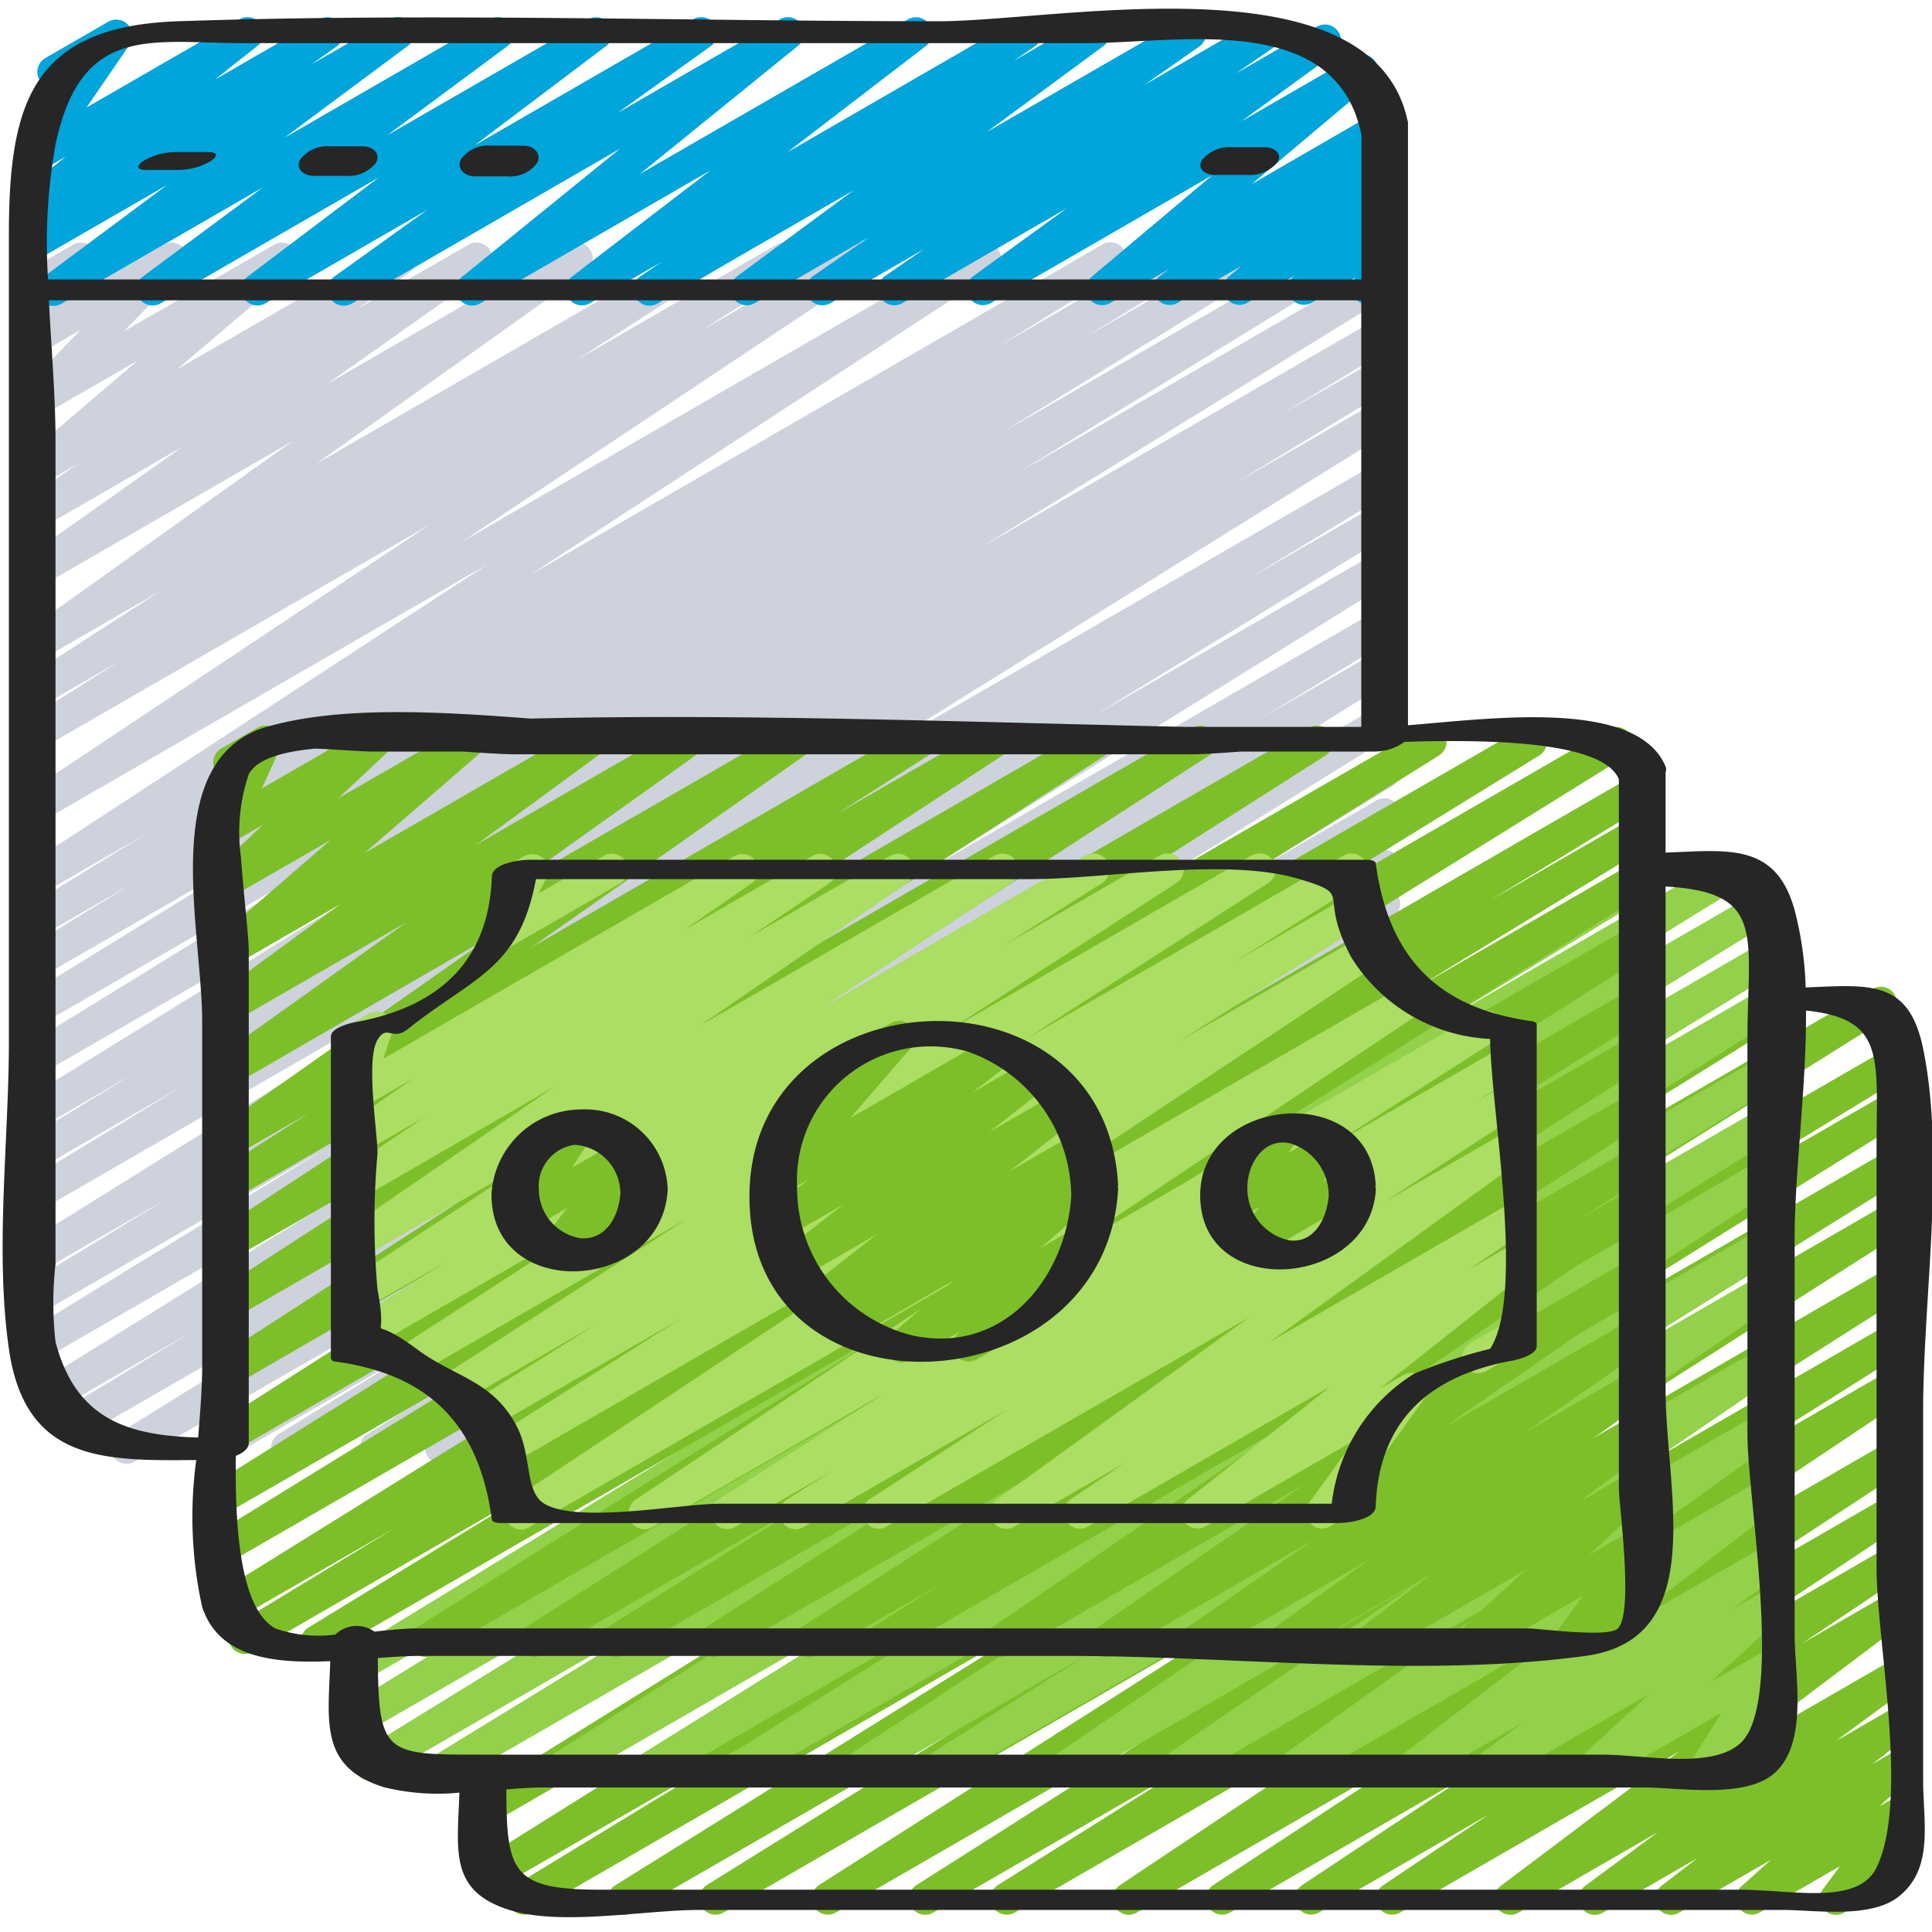
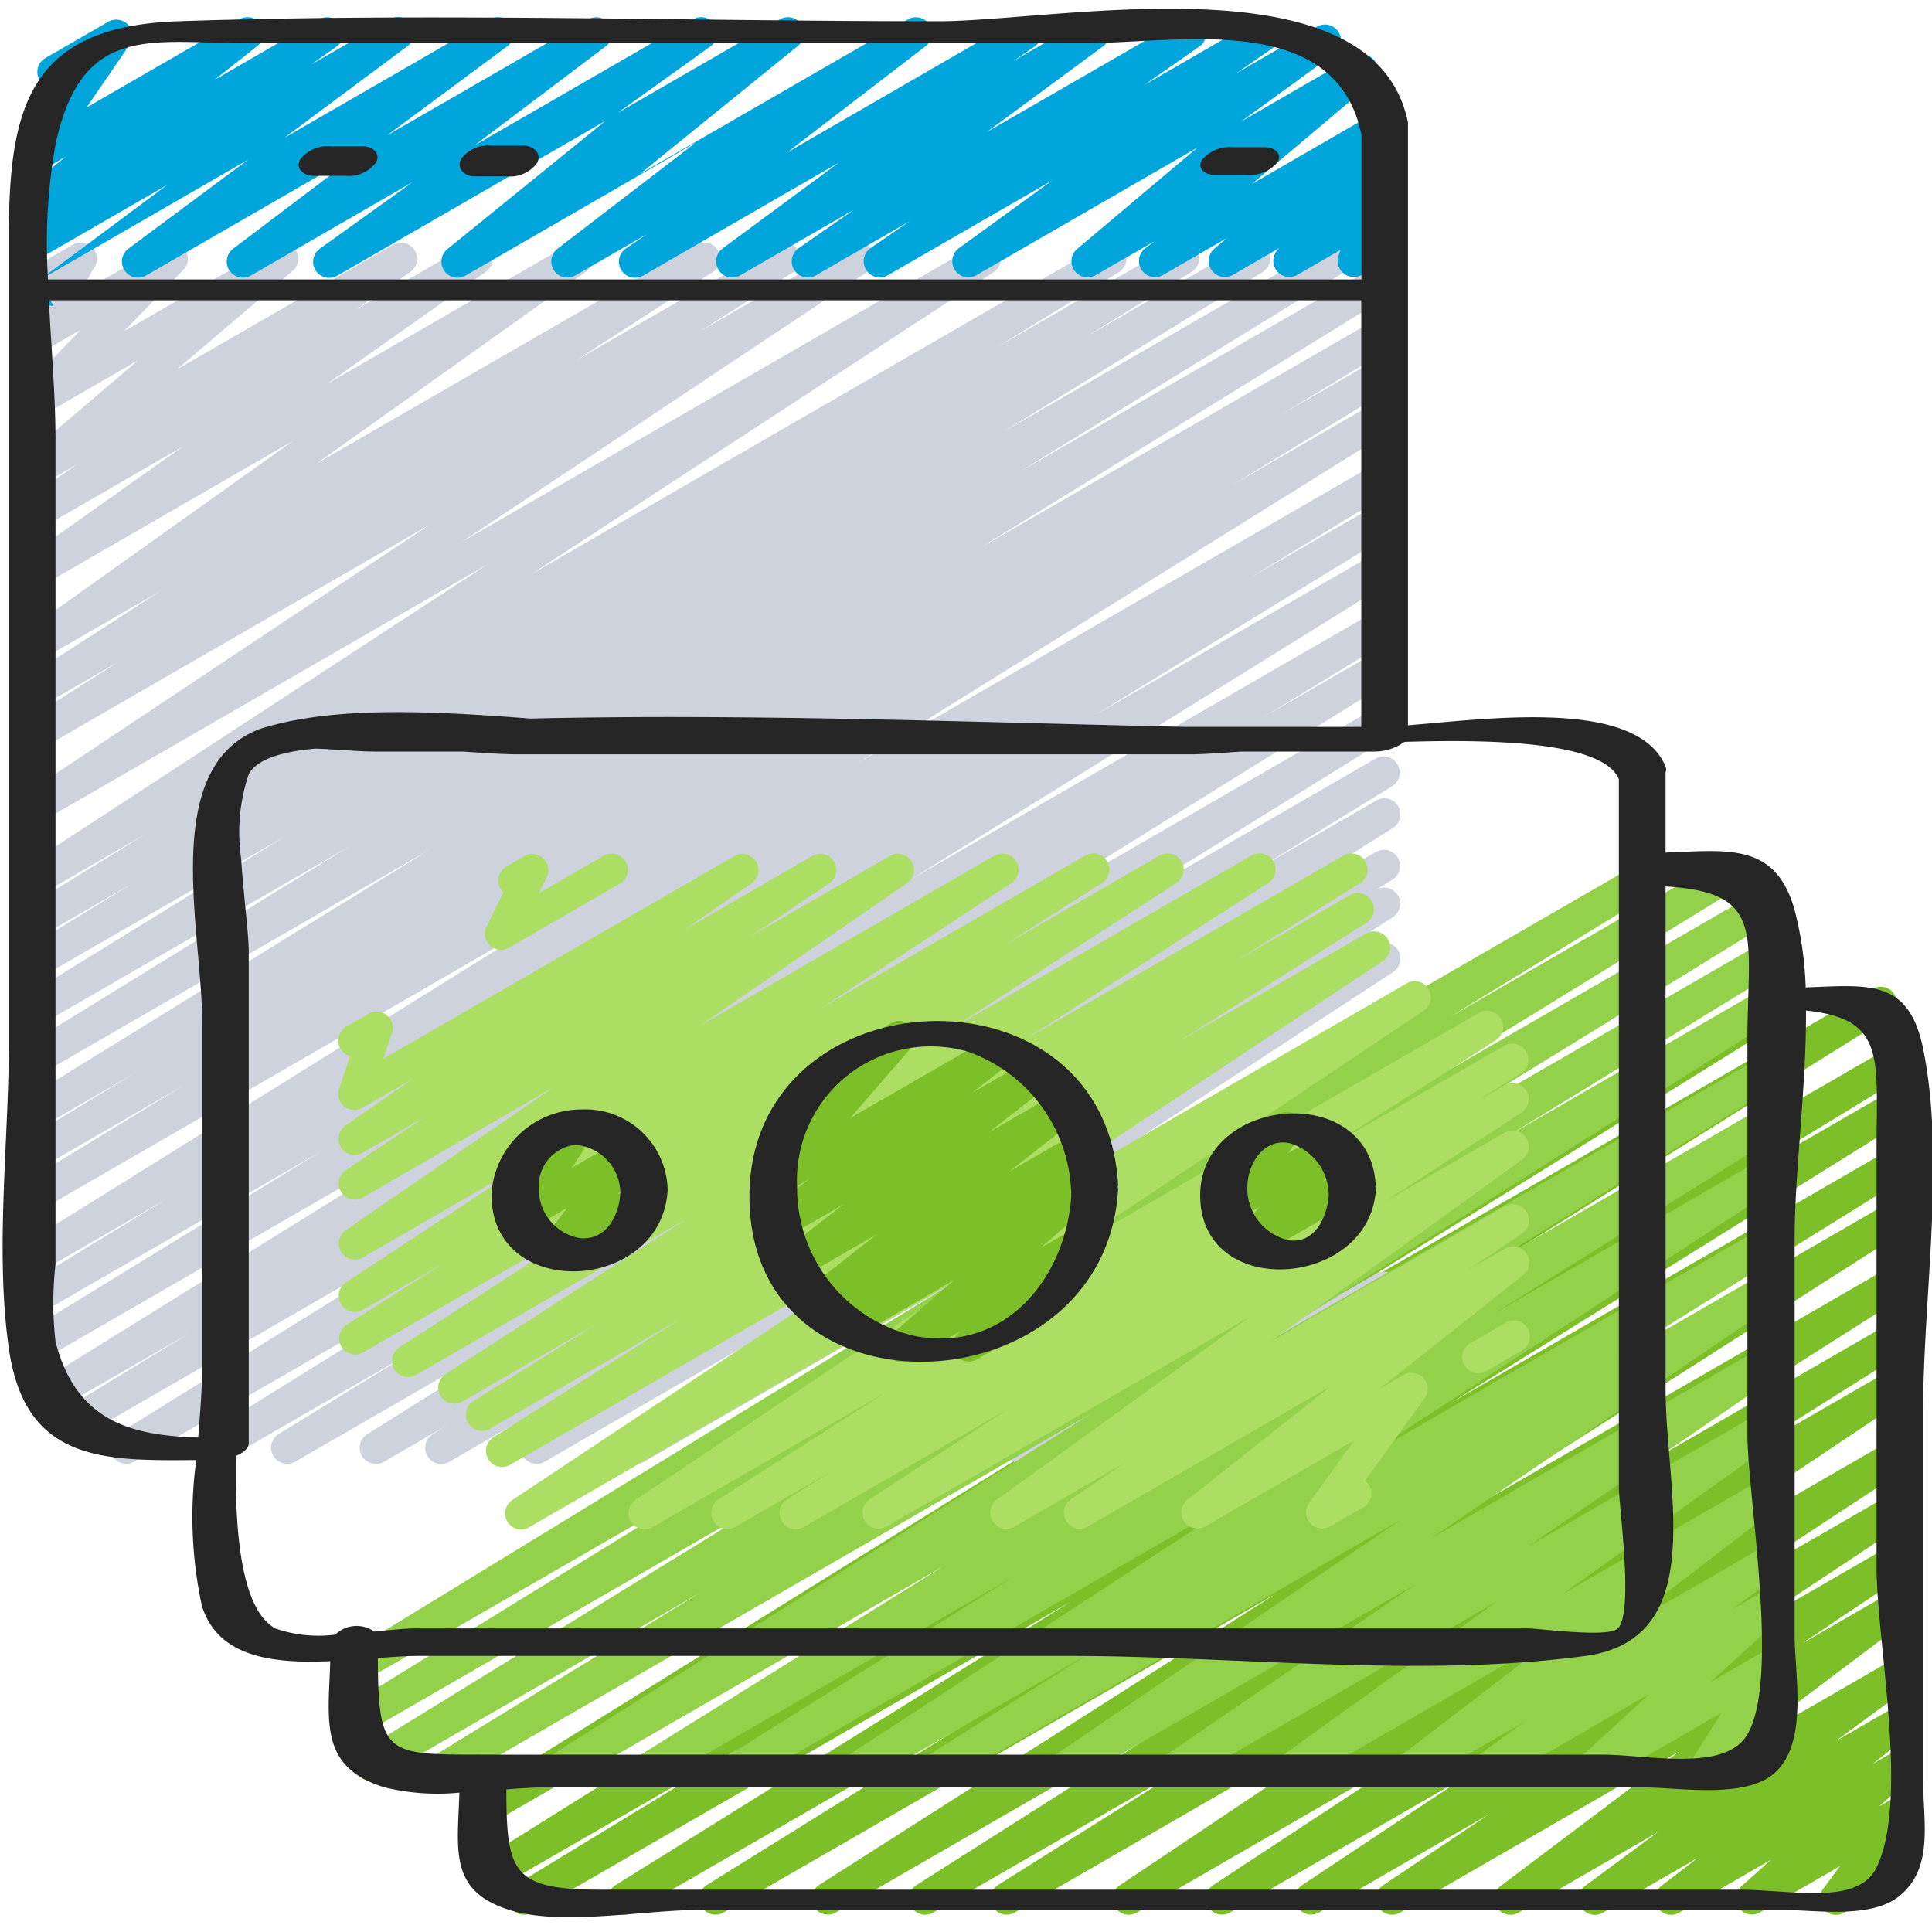
<svg xmlns="http://www.w3.org/2000/svg" id="Icons" viewBox="0 0 60 60">
  <path d="m19.379 59.471a.5.5 0 0 1 -.265-.925l14.15-8.811-16.746 9.665a.5.5 0 0 1 -.511-.859l6.943-4.232-7.6 4.385a.5.5 0 0 1 -.516-.856l19.711-12.338-19.274 11.126a.5.5 0 0 1 -.513-.857l27.079-16.831-.007-.011a.5.5 0 0 1 .183-.683l13.246-7.644a.5.5 0 0 1 .513.857l-14.336 8.91 16.729-9.658a.5.5 0 0 1 .516.856l-19.708 12.34 19.747-11.4a.5.5 0 0 1 .51.859l-6.948 4.236 6.438-3.717a.5.5 0 0 1 .514.857l-14.156 8.817 13.642-7.876a.5.5 0 0 1 .513.857l-10.816 6.727 10.3-5.949a.5.5 0 0 1 .518.855l-14.185 9.05 13.671-7.893a.5.5 0 0 1 .518.855l-10.275 6.526 9.757-5.633a.5.5 0 0 1 .516.856l-5.8 3.656 5.287-3.052a.5.5 0 0 1 .528.849l-11.32 7.571 10.792-6.23a.5.5 0 0 1 .524.85l-6.509 4.275 5.982-3.451a.5.5 0 0 1 .526.849l-5.047 3.351 4.519-2.609a.5.5 0 0 1 .528.848l-3.281 2.2 2.753-1.589a.5.5 0 0 1 .55.832l-5.532 4.169 4.982-2.876a.5.5 0 0 1 .547.835l-2.256 1.662 1.711-.987a.5.5 0 0 1 .555.829l-1.134.874.579-.334a.5.5 0 0 1 .583.806l-.941.838.358-.206a.5.5 0 0 1 .652.729l-.548.741a.5.5 0 0 1 .4.911l-1.959 1.127a.5.5 0 0 1 -.653-.729l.529-.716-2.5 1.445a.5.5 0 0 1 -.583-.8l.941-.842-2.853 1.642a.5.5 0 0 1 -.665-.154.5.5 0 0 1 .11-.675l1.13-.87-2.946 1.7a.5.5 0 0 1 -.547-.835l2.256-1.666-4.328 2.5a.5.5 0 0 1 -.551-.832l5.535-4.168-8.665 5a.5.5 0 0 1 -.529-.847l3.281-2.2-5.276 3.047a.5.5 0 0 1 -.526-.848l5.047-3.352-7.282 4.2a.5.5 0 0 1 -.524-.85l6.511-4.277-8.878 5.127a.5.5 0 0 1 -.528-.848l11.32-7.572-14.587 8.42a.5.5 0 0 1 -.517-.855l5.812-3.656-7.824 4.511a.5.5 0 0 1 -.519-.854l10.279-6.528-12.789 7.382a.5.5 0 0 1 -.518-.854l14.188-9.046-17.155 9.9a.5.5 0 0 1 -.514-.857l10.815-6.725-13.134 7.582a.5.5 0 0 1 -.25.071z" fill="#7dbf29" />
  <path d="m6.636 45.471a.5.5 0 0 1 -.264-.925l9.766-6.063-11.959 6.905a.5.5 0 0 1 -.514-.858l12.892-8.011-14.167 8.181a.5.5 0 0 1 -.51-.859l4.02-2.448-4.226 2.437a.5.5 0 0 1 -.514-.857l14.925-9.264-14.805 8.547a.5.5 0 0 1 -.51-.86l9.225-5.652-8.716 5.032a.5.5 0 0 1 -.509-.859l4.433-2.7-3.924 2.268a.5.5 0 0 1 -.514-.857l16.642-10.367-16.129 9.311a.5.5 0 0 1 -.509-.859l4.937-3.005-4.428 2.556a.5.5 0 0 1 -.509-.864l3.443-2.09-2.934 1.696a.5.5 0 0 1 -.512-.859l12.59-7.767-12.079 6.974a.5.5 0 0 1 -.511-.859l10.091-6.21-9.58 5.53a.5.5 0 0 1 -.512-.858l8.087-4.981-7.576 4.373a.5.5 0 0 1 -.511-.86l3.311-2.029-2.8 1.616a.5.5 0 0 1 -.512-.858l3.742-2.306-3.23 1.864a.5.5 0 0 1 -.523-.851l14.4-9.406-13.878 8.009a.5.5 0 0 1 -.527-.848l12.6-8.388-12.073 6.969a.5.5 0 0 1 -.517-.855l2.931-1.858-2.415 1.393a.5.5 0 0 1 -.521-.852l4.235-2.739-3.714 2.143a.5.5 0 0 1 -.54-.84l8.371-5.965-7.832 4.521a.5.5 0 0 1 -.539-.841l4.943-3.5-4.4 2.541a.5.5 0 0 1 -.535-.843l1.658-1.15-1.124.648a.5.5 0 0 1 -.576-.813l3.587-3.06-3.013 1.74a.5.5 0 0 1 -.609-.781l1.844-1.909-1.236.713a.5.5 0 0 1 -.678-.689l.634-1.065a.5.5 0 0 1 -.329-.237.5.5 0 0 1 .183-.684l1.18-.679a.5.5 0 0 1 .678.69l-.5.838 2.647-1.528a.5.5 0 0 1 .609.78l-1.843 1.906 4.66-2.686a.5.5 0 0 1 .574.813l-3.588 3.056 6.711-3.869a.5.5 0 0 1 .535.843l-1.665 1.157 3.467-2a.5.5 0 0 1 .539.841l-4.938 3.489 7.511-4.336a.5.5 0 0 1 .54.84l-8.373 5.966 11.793-6.807a.5.5 0 0 1 .522.852l-4.242 2.742 6.225-3.594a.5.5 0 0 1 .517.854l-2.92 1.853 4.694-2.71a.5.5 0 0 1 .527.848l-12.595 8.388 16-9.235a.5.5 0 0 1 .523.851l-14.396 9.405 17.765-10.257a.5.5 0 0 1 .513.858l-3.763 2.319 5.5-3.177a.5.5 0 0 1 .512.859l-3.3 2.025 5-2.885a.5.5 0 0 1 .513.858l-8.092 4.985 10.117-5.843a.5.5 0 0 1 .512.858l-10.077 6.2 10.856-6.266a.5.5 0 0 1 .513.858l-12.6 7.773 12.277-7.087a.5.5 0 0 1 .509.86l-3.46 2.1 2.952-1.7a.5.5 0 0 1 .509.859l-4.941 3.006 4.434-2.56a.5.5 0 0 1 .514.858l-16.629 10.359 16.116-9.307a.5.5 0 0 1 .509.86l-4.45 2.707 3.942-2.276a.5.5 0 0 1 .51.86l-9.236 5.662 8.73-5.04a.5.5 0 0 1 .513.857l-14.926 9.263 14.412-8.319a.5.5 0 0 1 .509.859l-4.026 2.451 3.517-2.03a.5.5 0 0 1 .514.857l-12.884 8.007 12.372-7.142a.5.5 0 0 1 .514.857l-9.752 6.054 9.239-5.334a.5.5 0 0 1 .512.858l-4.093 2.521 3.582-2.068a.5.5 0 0 1 .516.857l-8.623 5.417 8.109-4.682a.5.5 0 0 1 .513.858l-.5.31a.5.5 0 0 1 .51.859l-8.516 5.468 8-4.616a.5.5 0 0 1 .524.851l-8.248 5.394 7.721-4.458a.5.5 0 0 1 .527.85l-6.883 4.569 6.357-3.67a.5.5 0 0 1 .534.844l-6.786 4.694 6.254-3.61a.5.5 0 0 1 .536.843l-4.492 3.142 3.957-2.284a.5.5 0 0 1 .54.84l-2.748 1.96 2.209-1.275a.5.5 0 0 1 .551.832l-2.132 1.609 1.583-.914a.5.5 0 0 1 .584.8l-1.981 1.774 1.4-.807a.5.5 0 0 1 .6.08.5.5 0 0 1 .077.606l-.926 1.585.25-.144a.5.5 0 0 1 .5.866l-1.89 1.09a.5.5 0 0 1 -.681-.685l.929-1.583-3.931 2.266a.5.5 0 0 1 -.584-.8l1.98-1.775-4.467 2.575a.5.5 0 0 1 -.55-.832l2.131-1.608-4.226 2.44a.5.5 0 0 1 -.54-.839l2.75-1.959-4.849 2.8a.5.5 0 0 1 -.536-.842l4.489-3.141-6.9 3.984a.5.5 0 0 1 -.534-.843l6.786-4.695-9.594 5.535a.5.5 0 0 1 -.526-.849l6.887-4.573-9.394 5.422a.5.5 0 0 1 -.523-.85l8.24-5.393-10.812 6.243a.5.5 0 0 1 -.52-.853l8.52-5.471-10.955 6.324a.5.5 0 0 1 -.513-.858l.485-.3-2.005 1.158a.5.5 0 0 1 -.516-.856l8.621-5.416-10.864 6.272a.5.5 0 0 1 -.512-.858l4.092-2.521-5.852 3.379a.5.5 0 0 1 -.25.071z" fill="#ced2dc" />
-   <path d="m1.655 9.5a.5.5 0 0 1 -.3-.9l3.832-2.854-3.907 2.254a.5.5 0 0 1 -.541-.839l.793-.561-.253.145a.5.5 0 0 1 -.56-.824l1.327-1.058-.767.443a.5.5 0 0 1 -.662-.716l1.335-1.946-.024.013a.5.5 0 1 1 -.5-.865l1.933-1.116a.5.5 0 0 1 .662.716l-1.335 1.946 4.748-2.738a.5.5 0 0 1 .564.822l-1.332 1.054 3.253-1.876a.5.5 0 0 1 .541.839l-.792.561 2.435-1.4a.5.5 0 0 1 .549.834l-3.83 2.85 6.386-3.684a.5.5 0 0 1 .548.834l-3.741 2.773 6.254-3.607a.5.5 0 0 1 .551.831l-4.088 3.086 6.79-3.917a.5.5 0 0 1 .542.839l-2.886 2.068 5.041-2.907a.5.5 0 0 1 .565.821l-4.909 3.979 8.323-4.8a.5.5 0 0 1 .554.829l-4.3 3.3 7.146-4.129a.5.5 0 0 1 .532.845l-.653.445 2.236-1.29a.5.5 0 0 1 .547.835l-3.616 2.665 6.069-3.5a.5.5 0 0 1 .536.842l-1.718 1.2 3.531-2.042a.5.5 0 0 1 .535.844l-1.226.844 2.527-1.461a.5.5 0 0 1 .544.837l-2.9 2.109 3.5-2.022a.5.5 0 0 1 .572.815l-3.739 3.149 3.83-2.215a.5.5 0 0 1 .552.831l-.41.311a.5.5 0 0 1 .453.864l-.449.385a.5.5 0 0 1 .492.829l-.3.309a.5.5 0 0 1 .417.659l-.194.571a.488.488 0 0 1 .161.17.5.5 0 0 1 -.183.682l-.5.288a.5.5 0 0 1 -.723-.594l.061-.18-1.34.775a.5.5 0 0 1 -.61-.779l.053-.055-1.449.836a.5.5 0 0 1 -.575-.812l.386-.33-1.982 1.147a.5.5 0 0 1 -.551-.831l.3-.225-1.837 1.058a.5.5 0 0 1 -.573-.815l3.74-3.15-6.872 3.967a.5.5 0 0 1 -.544-.837l2.907-2.111-5.112 2.95a.5.5 0 0 1 -.672-.166.5.5 0 0 1 .138-.679l1.217-.838-2.918 1.685a.5.5 0 0 1 -.536-.843l1.717-1.194-3.534 2.039a.5.5 0 0 1 -.546-.835l3.616-2.67-6.073 3.507a.5.5 0 0 1 -.533-.846l.65-.442-2.236 1.29a.5.5 0 0 1 -.553-.829l4.3-3.3-7.152 4.131a.5.5 0 0 1 -.565-.821l4.909-3.983-8.326 4.807a.5.5 0 0 1 -.542-.839l2.885-2.07-5.042 2.911a.5.5 0 0 1 -.552-.828l4.09-3.091-6.797 3.921a.5.5 0 0 1 -.548-.83l3.742-2.78-6.259 3.613a.491.491 0 0 1 -.25.067z" fill="#00a5dc" />
+   <path d="m1.655 9.5a.5.5 0 0 1 -.3-.9l3.832-2.854-3.907 2.254a.5.5 0 0 1 -.541-.839l.793-.561-.253.145a.5.5 0 0 1 -.56-.824l1.327-1.058-.767.443a.5.5 0 0 1 -.662-.716l1.335-1.946-.024.013a.5.5 0 1 1 -.5-.865l1.933-1.116a.5.5 0 0 1 .662.716l-1.335 1.946 4.748-2.738a.5.5 0 0 1 .564.822l-1.332 1.054 3.253-1.876a.5.5 0 0 1 .541.839l-.792.561 2.435-1.4a.5.5 0 0 1 .549.834l-3.83 2.85 6.386-3.684a.5.5 0 0 1 .548.834l-3.741 2.773 6.254-3.607a.5.5 0 0 1 .551.831l-4.088 3.086 6.79-3.917a.5.5 0 0 1 .542.839l-2.886 2.068 5.041-2.907a.5.5 0 0 1 .565.821l-4.909 3.979 8.323-4.8a.5.5 0 0 1 .554.829l-4.3 3.3 7.146-4.129a.5.5 0 0 1 .532.845l-.653.445 2.236-1.29a.5.5 0 0 1 .547.835l-3.616 2.665 6.069-3.5a.5.5 0 0 1 .536.842l-1.718 1.2 3.531-2.042a.5.5 0 0 1 .535.844l-1.226.844 2.527-1.461a.5.5 0 0 1 .544.837l-2.9 2.109 3.5-2.022a.5.5 0 0 1 .572.815l-3.739 3.149 3.83-2.215a.5.5 0 0 1 .552.831l-.41.311l-.449.385a.5.5 0 0 1 .492.829l-.3.309a.5.5 0 0 1 .417.659l-.194.571a.488.488 0 0 1 .161.17.5.5 0 0 1 -.183.682l-.5.288a.5.5 0 0 1 -.723-.594l.061-.18-1.34.775a.5.5 0 0 1 -.61-.779l.053-.055-1.449.836a.5.5 0 0 1 -.575-.812l.386-.33-1.982 1.147a.5.5 0 0 1 -.551-.831l.3-.225-1.837 1.058a.5.5 0 0 1 -.573-.815l3.74-3.15-6.872 3.967a.5.5 0 0 1 -.544-.837l2.907-2.111-5.112 2.95a.5.5 0 0 1 -.672-.166.5.5 0 0 1 .138-.679l1.217-.838-2.918 1.685a.5.5 0 0 1 -.536-.843l1.717-1.194-3.534 2.039a.5.5 0 0 1 -.546-.835l3.616-2.67-6.073 3.507a.5.5 0 0 1 -.533-.846l.65-.442-2.236 1.29a.5.5 0 0 1 -.553-.829l4.3-3.3-7.152 4.131a.5.5 0 0 1 -.565-.821l4.909-3.983-8.326 4.807a.5.5 0 0 1 -.542-.839l2.885-2.07-5.042 2.911a.5.5 0 0 1 -.552-.828l4.09-3.091-6.797 3.921a.5.5 0 0 1 -.548-.83l3.742-2.78-6.259 3.613a.491.491 0 0 1 -.25.067z" fill="#00a5dc" />
  <path d="m20.081 55.471a.5.5 0 0 1 -.265-.925l9.484-5.907-11.715 6.761a.5.5 0 0 1 -.518-.855l16.857-10.665-19.96 11.52a.5.5 0 0 1 -.511-.859l8.313-5.091-10.031 5.794a.5.5 0 0 1 -.511-.858l13.151-8.094-13.1 7.562a.5.5 0 0 1 -.509-.854l12.574-7.743-12.07 6.968a.5.5 0 0 1 -.511-.86l27.029-16.53a.5.5 0 0 1 .225-.591l13.246-7.644a.5.5 0 0 1 .511.859l-6.762 4.135 8.653-4.994a.5.5 0 0 1 .512.858l-12.542 7.716 13.089-7.557a.5.5 0 0 1 .511.859l-13.155 8.1 12.644-7.3a.5.5 0 0 1 .51.86l-8.345 5.11 7.835-4.526a.5.5 0 0 1 .517.855l-16.849 10.663 16.332-9.428a.5.5 0 0 1 .514.857l-9.487 5.908 8.974-5.18a.5.5 0 0 1 .515.856l-8.858 5.554 8.343-4.817a.5.5 0 0 1 .523.852l-13.151 8.587 12.628-7.29a.5.5 0 0 1 .517.855l-5.024 3.178 4.507-2.6a.5.5 0 0 1 .531.846l-10.82 7.364 10.289-5.94a.5.5 0 0 1 .532.845l-7.813 5.35 7.281-4.2a.5.5 0 0 1 .542.839l-6.724 4.826 6.182-3.569a.5.5 0 0 1 .554.829l-5.164 3.962 4.61-2.661a.5.5 0 0 1 .546.836l-1.474 1.081.928-.536a.5.5 0 0 1 .587.8l-2.185 1.995 1.6-.922a.5.5 0 0 1 .61.086.5.5 0 0 1 .063.615l-.955 1.508.282-.162a.5.5 0 0 1 .5.866l-2.039 1.172a.5.5 0 0 1 -.673-.7l.954-1.508-3.826 2.208a.5.5 0 0 1 -.587-.8l2.184-2-4.845 2.8a.5.5 0 0 1 -.546-.836l1.467-1.076-3.312 1.912a.5.5 0 0 1 -.555-.829l5.166-3.963-8.3 4.792a.5.5 0 0 1 -.542-.839l6.727-4.83-9.822 5.669a.5.5 0 0 1 -.532-.844l7.811-5.35-10.729 6.194a.5.5 0 0 1 -.532-.845l10.823-7.366-14.223 8.211a.5.5 0 0 1 -.518-.855l5.026-3.174-6.988 4.029a.5.5 0 0 1 -.523-.851l13.149-8.586-16.346 9.437a.5.5 0 0 1 -.516-.856l8.861-5.556-11.106 6.412a.5.5 0 0 1 -.25.071z" fill="#92d149" />
-   <path d="m9.842 51.471a.5.5 0 0 1 -.261-.927l7.194-4.4-8.922 5.156a.5.5 0 0 1 -.51-.86l4.913-2.984-4.976 2.869a.5.5 0 0 1 -.513-.857l16.82-10.449-16.307 9.415a.5.5 0 0 1 -.512-.859l10.824-6.67-10.312 5.953a.5.5 0 0 1 -.515-.858l13.427-8.4-12.912 7.458a.5.5 0 0 1 -.518-.855l14.663-9.346-14.146 8.166a.5.5 0 0 1 -.521-.852l13.531-8.745-13.01 7.511a.5.5 0 0 1 -.521-.853l10.335-6.684-9.814 5.668a.5.5 0 0 1 -.523-.85l8.868-5.8-8.345 4.813a.5.5 0 0 1 -.519-.853l2.84-1.814-2.321 1.336a.5.5 0 0 1 -.537-.841l8.518-5.988-7.981 4.61a.5.5 0 0 1 -.541-.84l5.886-4.2-5.345 3.083a.5.5 0 0 1 -.545-.836l3.832-2.805-3.287 1.9a.5.5 0 0 1 -.577-.81l3.563-3.085-2.986 1.72a.5.5 0 0 1 -.592-.8l1.482-1.395-.89.514a.5.5 0 0 1 -.7-.64l.6-1.311a.513.513 0 0 1 -.489-.247.5.5 0 0 1 .182-.683l1.122-.646a.5.5 0 0 1 .705.639l-.567 1.246 3.268-1.885a.5.5 0 0 1 .593.8l-1.485 1.39 3.8-2.192a.5.5 0 0 1 .577.81l-3.561 3.083 6.744-3.891a.5.5 0 0 1 .545.836l-3.834 2.805 6.309-3.641a.5.5 0 0 1 .541.84l-5.889 4.2 8.739-5.04a.5.5 0 0 1 .537.841l-8.516 5.984 11.826-6.825a.5.5 0 0 1 .52.853l-2.835 1.813 4.617-2.666a.5.5 0 0 1 .523.85l-8.877 5.81 11.538-6.66a.5.5 0 0 1 .521.852l-10.333 6.676 13.047-7.528a.5.5 0 0 1 .521.852l-13.529 8.74 16.622-9.592a.5.5 0 0 1 .519.854l-14.659 9.34 17.664-10.194a.5.5 0 0 1 .515.856l-13.429 8.4 16.029-9.256a.5.5 0 0 1 .512.858l-10.812 6.661 12.939-7.471a.5.5 0 0 1 .514.858l-16.821 10.45 17.088-9.865a.5.5 0 0 1 .509.86l-4.933 3 4.424-2.553a.5.5 0 0 1 .51.859l-7.2 4.4 6.687-3.86a.5.5 0 0 1 .515.855l-15.268 9.6 14.756-8.522a.5.5 0 0 1 .517.855l-14.024 8.893 13.508-7.8a.5.5 0 0 1 .514.856l-6.8 4.241 6.288-3.63a.5.5 0 0 1 .517.855l-9.925 6.336 9.406-5.43a.5.5 0 0 1 .52.854l-8.459 5.445 7.939-4.583a.5.5 0 0 1 .516.856l-2.194 1.385 1.678-.968a.5.5 0 0 1 .533.844l-9.249 6.342 8.716-5.032a.5.5 0 0 1 .534.844l-6.473 4.472 5.939-3.428a.5.5 0 0 1 .535.843l-3.956 2.746 3.42-1.974a.5.5 0 0 1 .542.839l-2.938 2.109 2.4-1.383a.5.5 0 0 1 .552.83l-2.207 1.684 1.655-.955a.5.5 0 0 1 .59.8l-1.977 1.824 1.384-.8a.5.5 0 0 1 .653.728l-.82 1.12.167-.1a.5.5 0 0 1 .5.865l-2.221 1.287a.5.5 0 0 1 -.653-.728l.82-1.12-3.2 1.848a.5.5 0 0 1 -.59-.8l1.974-1.824-4.551 2.624a.5.5 0 0 1 -.553-.83l2.2-1.681-4.347 2.511a.5.5 0 0 1 -.542-.839l2.939-2.11-5.109 2.949a.5.5 0 0 1 -.535-.843l3.952-2.743-6.212 3.586a.5.5 0 0 1 -.534-.843l6.476-4.475-9.213 5.318a.5.5 0 0 1 -.533-.844l9.247-6.34-12.444 7.184a.5.5 0 0 1 -.517-.855l2.205-1.393-3.893 2.248a.5.5 0 0 1 -.521-.853l8.457-5.445-10.908 6.298a.5.5 0 0 1 -.519-.854l9.93-6.34-12.462 7.194a.5.5 0 0 1 -.514-.856l6.79-4.234-8.817 5.09a.5.5 0 0 1 -.517-.854l14.027-8.895-16.886 9.749a.5.5 0 0 1 -.515-.855l15.268-9.595-18.108 10.45a.5.5 0 0 1 -.25.071z" fill="#7dbf29" />
  <path d="m45.906 42.647a.5.5 0 0 1 -.25-.932l1.088-.628a.5.5 0 1 1 .5.865l-1.088.628a.494.494 0 0 1 -.25.067z" fill="#abde62" />
  <path d="m16.187 47.5a.5.5 0 0 1 -.276-.917l13.1-8.692-13.171 7.6a.5.5 0 0 1 -.518-.855l5.792-3.665-5.9 3.4a.5.5 0 0 1 -.516-.856l3.864-2.415-4.2 2.424a.5.5 0 0 1 -.52-.854l7.514-4.834-8.436 4.864a.5.5 0 0 1 -.522-.852l7.043-4.558-8.162 4.71a.5.5 0 0 1 -.518-.855l3.007-1.91-2.493 1.439a.5.5 0 0 1 -.525-.851l5.841-3.844-5.32 3.071a.5.5 0 0 1 -.533-.845l6.446-4.435-5.917 3.42a.5.5 0 0 1 -.53-.847l2.456-1.655-1.929 1.112a.5.5 0 0 1 -.535-.844l2.1-1.458-1.573.907a.5.5 0 0 1 -.724-.592l.34-1.015a.493.493 0 0 1 -.3-.233.5.5 0 0 1 .183-.682l.694-.4a.5.5 0 0 1 .724.592l-.27.806 10.9-6.291a.5.5 0 0 1 .535.844l-2.094 1.451 3.981-2.3a.5.5 0 0 1 .529.848l-2.463 1.658 4.345-2.508a.5.5 0 0 1 .533.845l-6.445 4.434 9.149-5.282a.5.5 0 0 1 .525.851l-5.841 3.844 8.138-4.7a.5.5 0 0 1 .519.855l-3 1.906 4.786-2.758a.5.5 0 0 1 .522.853l-7.05 4.562 9.384-5.418a.5.5 0 0 1 .521.854l-7.5 4.826 9.843-5.683a.5.5 0 0 1 .515.857l-3.858 2.42 3.543-2.049a.5.5 0 0 1 .518.855l-5.809 3.676 5.782-3.331a.5.5 0 0 1 .527.85l-13.1 8.689 13.849-8a.5.5 0 0 1 .529.848l-11.427 7.655 13.145-7.589a.5.5 0 0 1 .519.854l-5.148 3.293 5.418-3.128a.5.5 0 0 1 .517.855l-1.408.891.894-.516a.5.5 0 0 1 .523.852l-4.278 2.79 3.758-2.17a.5.5 0 0 1 .543.838l-7.826 5.659 7.289-4.208a.5.5 0 0 1 .53.847l-1.656 1.12 1.129-.652a.5.5 0 0 1 .561.825l-4.45 3.524.739-.427a.5.5 0 0 1 .655.726l-1.851 2.557a.518.518 0 0 1 .128.146.5.5 0 0 1 -.184.684l-1.026.587a.5.5 0 0 1 -.656-.726l1.406-1.941-4.626 2.67a.5.5 0 0 1 -.561-.824l4.449-3.523-7.537 4.351a.5.5 0 0 1 -.53-.847l1.661-1.121-3.416 1.974a.5.5 0 0 1 -.543-.838l7.826-5.659-11.261 6.5a.5.5 0 0 1 -.522-.851l4.28-2.791-6.313 3.645a.5.5 0 0 1 -.518-.856l1.394-.88-3.014 1.739a.5.5 0 0 1 -.519-.854l5.159-3.3-7.2 4.157a.5.5 0 0 1 -.529-.848l11.43-7.655-14.733 8.506a.494.494 0 0 1 -.25.072z" fill="#abde62" />
  <path d="m15.559 29.5a.5.5 0 0 1 -.45-.72l.525-1.069a.5.5 0 0 1 .091-.8l.551-.319a.5.5 0 0 1 .7.652l-.247.5 2-1.155a.5.5 0 1 1 .5.865l-3.422 1.977a.512.512 0 0 1 -.248.069z" fill="#abde62" />
  <path d="m28.019 42.313a.5.5 0 0 1 -.328-.878l1.939-1.679-3.109 1.8a.5.5 0 0 1 -.548-.834l.484-.36-.779.45a.5.5 0 0 1 -.558-.827l2.118-1.657-2.354 1.359a.5.5 0 0 1 -.557-.828l1.873-1.459-1.764 1.018a.5.5 0 0 1 -.557-.827l1.248-.972-.791.456a.5.5 0 0 1 -.628-.759l1.9-2.2a.5.5 0 0 1 -.477-.878l2.545-1.468a.5.5 0 0 1 .628.759l-1.9 2.194 4.475-2.583a.5.5 0 0 1 .557.827l-1.247.97 1.824-1.051a.5.5 0 0 1 .556.827l-1.869 1.459 2.2-1.272a.5.5 0 0 1 .558.827l-2.118 1.657 2.15-1.241a.5.5 0 0 1 .548.834l-.482.358.117-.067a.5.5 0 0 1 .577.81l-1.937 1.678 1.164-.672a.5.5 0 0 1 .584.8l-1.15 1.032a.493.493 0 0 1 .141.156.5.5 0 0 1 -.183.683l-2.545 1.469a.5.5 0 0 1 -.584-.8l.091-.081-1.562.9a.5.5 0 0 1 -.25.07z" fill="#7dbf29" />
  <path d="m17.28 39.277a.5.5 0 0 1 -.4-.8l.735-.966-1.139.658a.5.5 0 0 1 -.671-.7l.639-1a.5.5 0 0 1 -.374-.917l1.64-.952a.494.494 0 0 1 .611.088.5.5 0 0 1 .06.616l-.618.962 1.514-.875a.5.5 0 0 1 .648.736l-.737.966.46-.265a.5.5 0 1 1 .5.865l-2.618 1.517a.489.489 0 0 1 -.25.067z" fill="#7dbf29" />
  <path d="m38.865 39.061a.5.5 0 0 1 -.383-.822l.638-.76-.717.414a.5.5 0 0 1 -.65-.732l.508-.682a.5.5 0 0 1 -.188-.928l1.637-.951a.5.5 0 0 1 .65.732l-.355.476 1.07-.617a.5.5 0 0 1 .633.754l-.638.761.6-.345a.5.5 0 1 1 .5.865l-3.053 1.762a.49.49 0 0 1 -.252.073z" fill="#7dbf29" />
  <g fill="#262626">
-     <path d="m15.276 47.194c.011.087.207.106.255.106h26c.307 0 1.14-.095 1.193-.494q.117-3.751 4.143-4.532c.191-.026.857-.177.857-.468v-10c0-.039-.047-.063-.11-.079-.01 0-.007-.009-.02-.011-3.019-.406-4.486-2.059-4.87-4.91-.011-.087-.207-.106-.255-.106h-26c-.307 0-1.14.1-1.193.494q-.117 3.75-4.143 4.532c-.191.026-.857.177-.857.468v10a.155.155 0 0 0 .13.09c3.019.406 4.486 2.059 4.87 4.91zm-3.552-14.9c.3-.505.45.055.94-.335 2.033-1.619 3.458-1.845 3.98-4.657h15.35c2.369 0 6.075-.691 8.365 0 1.732.523.529.384 1.6 2.417a5.374 5.374 0 0 0 4.319 2.546c.021 2.2 1.095 7.927 0 9.624a16.6 16.6 0 0 0 -2.355.77 5.5 5.5 0 0 0 -2.565 4.041h-19.02c-1.2 0-4.386.626-5.432 0-.621-.373-.379-1.5-.864-2.417-.746-1.416-1.914-1.508-3.075-2.37-1.761-1.308-.847.159-1.243-1.861a23.782 23.782 0 0 1 0-4.236c0-.64-.372-2.906 0-3.524z" />
    <path d="m56.077 30.665a10.792 10.792 0 0 0 -.345-2.408c-.586-2.1-2.079-1.849-4.006-1.779v-2.494a.234.234 0 0 0 0-.178c-.884-2.127-5.466-1.483-8-1.282v-18.718c-1.042-5.169-10.859-3.146-14.582-3.146-7.854 0-15.759-.266-23.609 0-4.553.154-5.259 2.564-5.259 6.632v25.05c0 3.067-.437 6.5 0 9.547.505 3.529 2.972 3.476 5.819 3.454a13.062 13.062 0 0 0 .179 4.545c.511 1.6 2.234 1.778 3.983 1.7-.062 1.874-.346 3.288 1.673 3.917a6.967 6.967 0 0 0 2.337.167c-.057 1.786-.332 3.05 1.551 3.643 1.6.506 4.215 0 5.884 0h33.665c.983 0 2.721.282 3.6-.416 1.1-.876.758-2.289.758-3.619v-11.473c0-3.49.7-7.812 0-11.237-.443-2.176-1.692-1.977-3.648-1.905zm-54.353-26.179c.804-3.769 2.966-3.146 5.848-3.146h26.128c2.919 0 7.8-1.029 8.581 2.854v4.485h-40.789a17.478 17.478 0 0 1 .232-4.193zm0 37.183a10.636 10.636 0 0 1 0-2.406v-25.6c0-1.331-.129-2.833-.206-4.337h40.758v13.248h-5.476c-6.754-.148-13.581-.415-20.325-.258-2.867-.219-5.915-.4-8.192.258a2.719 2.719 0 0 0 -1.552 1.118c-.016.023-.031.048-.046.072-1.268 1.991-.406 5.72-.406 7.968v10.708c0 .641-.06 1.4-.125 2.205-2.054-.067-3.784-.477-4.43-2.976zm6.83 8.905c-1.038-.568-1.268-2.871-1.229-5.362.217-.086.4-.218.4-.406v-6.353-.042-8.627-.027-.213c0-.5-.156-1.705-.241-2.915a5.639 5.639 0 0 1 .243-2.591c.264-.472 1.061-.7 2.072-.789.69.026 1.382.091 1.8.091h2.775c.679.047 1.272.086 1.678.086h20.964c.307 0 .853-.036 1.529-.086h4.155a1.576 1.576 0 0 0 .916-.3c3.112-.1 6.2.058 6.659 1.157v22.003c0 .544.468 3.86-.028 4.371-.288.3-2.437 0-2.807 0h-34.535c-.3 0-.763.047-1.278.1a.952.952 0 0 0 -1.215.093 4.071 4.071 0 0 1 -1.858-.19zm3.18.918c.461-.035.9-.066 1.289-.066h20.169c5.165 0 10.912.694 16.044 0 3.873-.524 2.49-5.175 2.49-8.253v-15.642c3.145.177 2.542 1.526 2.542 4.782v12.211c0 1.928 1.018 7.6 0 9.339-.694 1.185-3.093.629-4.507.629h-34.852c-2.941 0-3.16-.002-3.175-3zm46.542 6.508c-.582 1.188-2.621.686-4.278.686h-35.365c-2.743 0-2.9-.564-2.908-3.114.419-.034.816-.06 1.168-.06h34.2c1.041 0 3.1.36 4.011-.443 1.069-.939.63-3.057.63-4.3v-12.317c0-2.059.369-4.68.353-7.07 2.488.268 2.191 1.446 2.191 4.327v12.947c-.002 2.316 1.022 7.249-.002 9.344z" />
    <path d="m34.725 36.913c0-.022-.012-.034-.014-.054s.014-.034.013-.053c-.382-7.1-11.43-6.593-11.449.335-.02 7.189 11.082 6.609 11.45-.228zm-4.664-4.252a4.8 4.8 0 0 1 3.208 4.48c-.162 2.542-2.083 4.922-4.9 4.34a4.717 4.717 0 0 1 -3.614-4.622 4.154 4.154 0 0 1 5.306-4.198z" />
    <path d="m20.735 36.949a2.559 2.559 0 0 0 -2.675-2.494 2.8 2.8 0 0 0 -2.795 2.6c-.057 3.385 5.296 3.119 5.47-.106zm-2.889-1.395a1.508 1.508 0 0 1 1.419 1.5c-.037.688-.43 1.463-1.236 1.4a1.537 1.537 0 0 1 -1.294-1.5 1.292 1.292 0 0 1 1.111-1.4z" />
    <path d="m42.729 36.926c0-.027-.013-.044-.017-.068a.325.325 0 0 0 .012-.052c-.175-3.254-5.463-2.773-5.451.328.014 3.29 5.291 2.866 5.456-.208zm-2.653-1.416a1.687 1.687 0 0 1 1.189 1.62c-.054.668-.419 1.482-1.216 1.392a1.645 1.645 0 0 1 -1.311-1.656c.005-.729.519-1.551 1.338-1.356z" />
    <path d="m37.724 5.432h1a1.117 1.117 0 0 0 .954-.4c.159-.291-.136-.46-.4-.46h-1a1.117 1.117 0 0 0 -.954.4c-.161.291.134.46.4.46z" />
-     <path d="m4.525 5.277h1a1.992 1.992 0 0 0 1.025-.277c.213-.138.219-.279-.075-.279h-1a1.992 1.992 0 0 0 -1.025.279c-.213.136-.219.277.075.277z" />
    <path d="m9.731 5.46h1a1.067 1.067 0 0 0 .951-.416c.152-.295-.13-.5-.413-.5h-1a1.067 1.067 0 0 0 -.951.416c-.152.291.13.5.413.5z" />
    <path d="m14.736 5.477h1a1.042 1.042 0 0 0 .949-.423c.146-.3-.127-.531-.421-.531h-1a1.042 1.042 0 0 0 -.949.423c-.146.297.127.531.421.531z" />
  </g>
</svg>